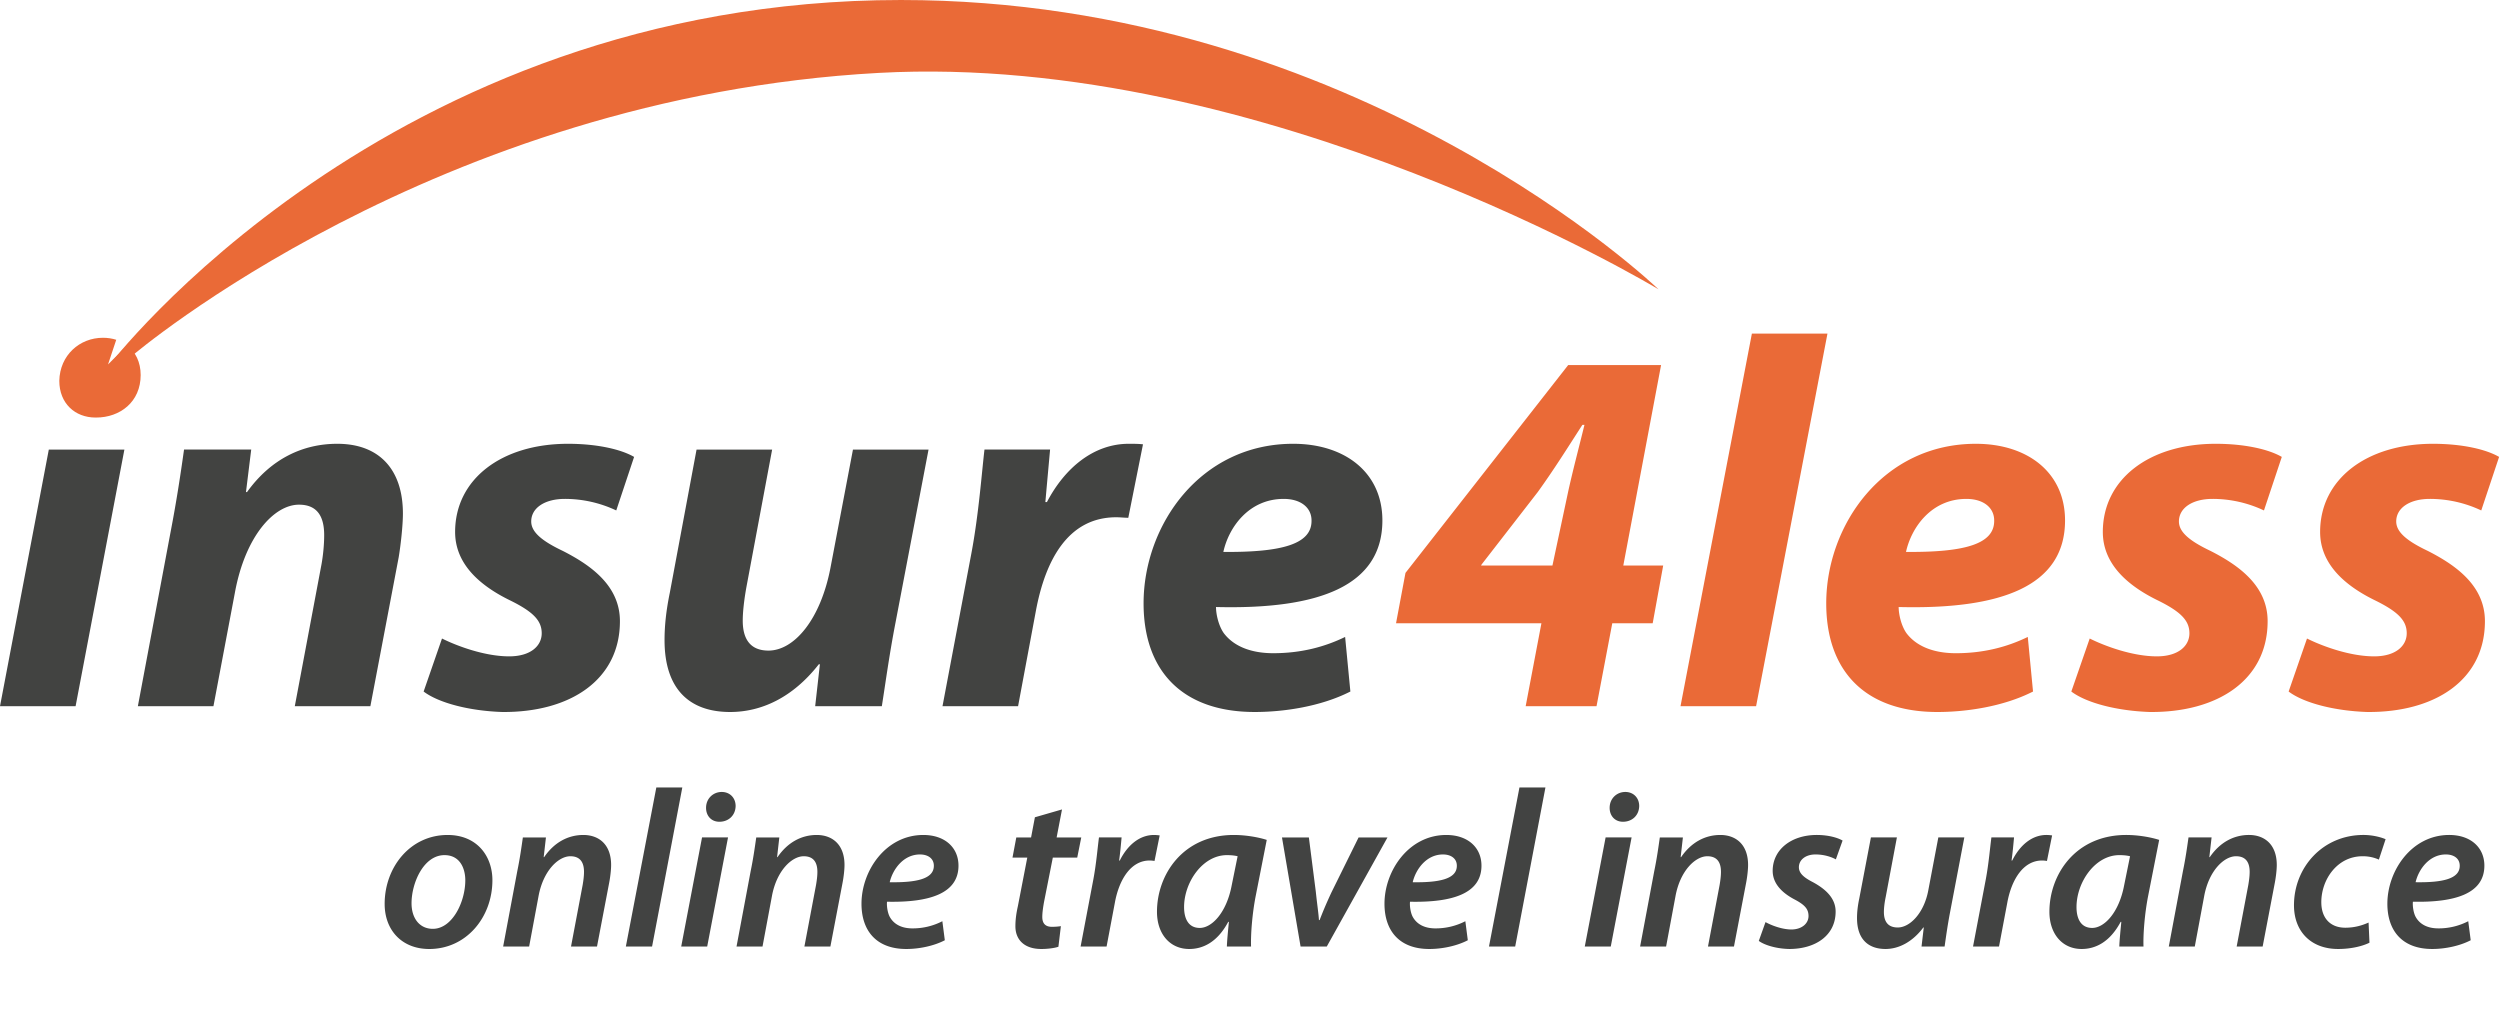
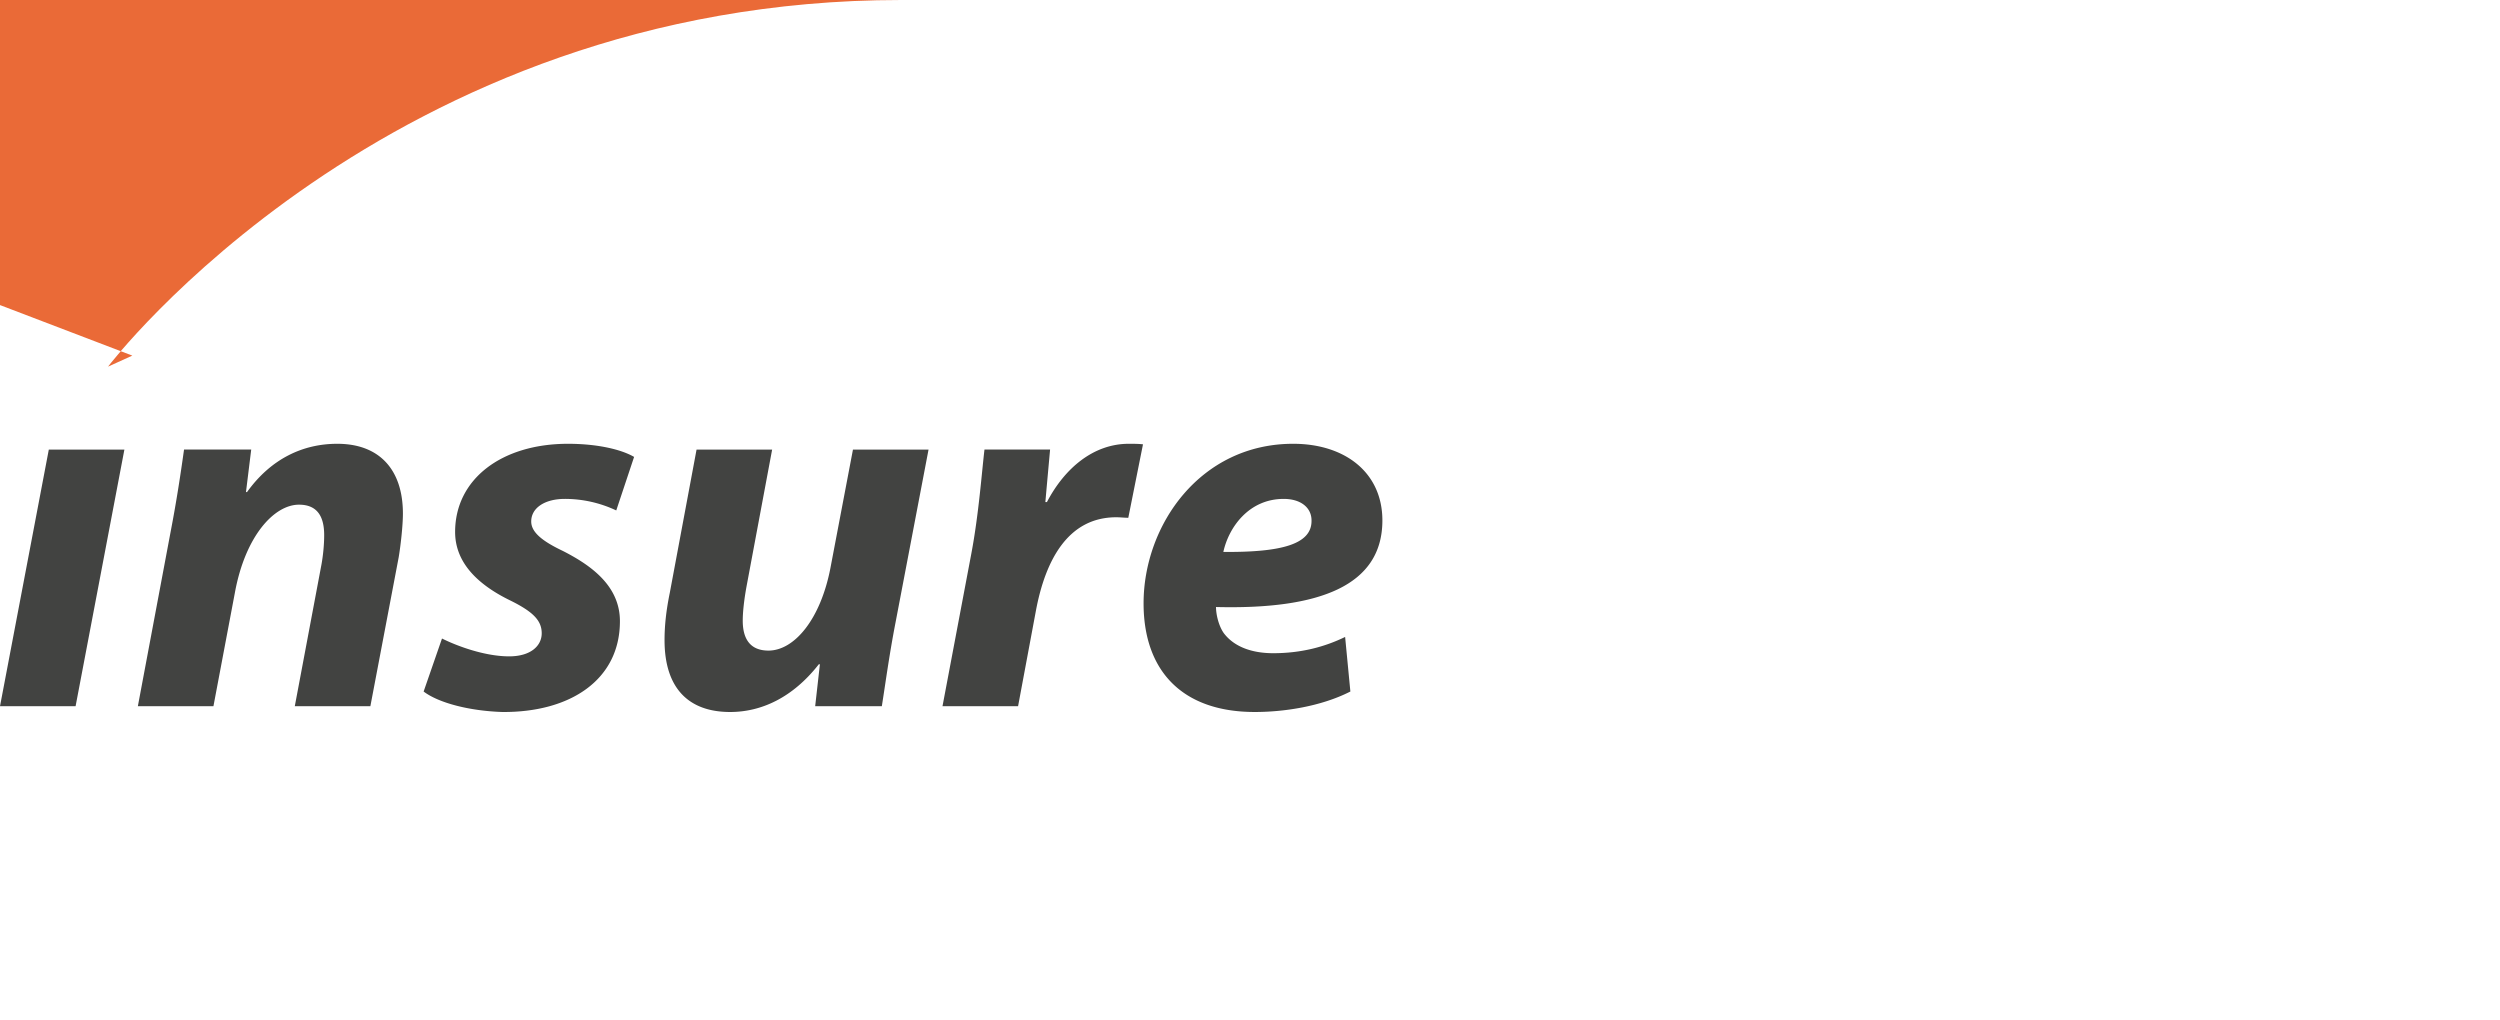
<svg xmlns="http://www.w3.org/2000/svg" fill="none" height="120" width="294">
  <path d="m8.888 83.052h-8.888l5.74-30.182h8.889l-5.74 30.183zm16.212 0h-8.888l3.826-20.369c.741-3.826 1.235-7.16 1.605-9.814h7.9l-.616 5h.123c2.84-3.95 6.604-5.679 10.616-5.679 4.938 0 7.716 3.025 7.716 8.21 0 1.358-.247 3.641-.494 5.123l-3.333 17.53h-8.888l3.148-16.728c.185-1.05.308-2.284.308-3.395 0-2.098-.74-3.58-2.962-3.58-2.901 0-6.296 3.642-7.53 10.308zm24.719-1.728 2.16-6.234c1.728.864 5 2.098 7.9 2.098 2.531 0 3.827-1.234 3.827-2.715 0-1.482-.987-2.531-3.765-3.889-3.518-1.728-6.419-4.259-6.419-8.024 0-6.234 5.493-10.37 13.27-10.37 3.519 0 6.296.68 7.778 1.544l-2.099 6.295a14.12 14.12 0 0 0 -6.049-1.358c-2.345 0-3.95 1.05-3.95 2.654 0 1.235 1.234 2.284 3.703 3.457 3.272 1.666 6.728 4.074 6.728 8.271 0 6.913-5.864 10.74-13.826 10.678-3.827-.123-7.468-1.05-9.258-2.407zm50.49-28.454h8.888l-3.888 20.368c-.741 3.827-1.173 7.098-1.605 9.814h-7.839l.556-4.938h-.124c-3.086 3.95-6.79 5.617-10.431 5.617-4.814 0-7.715-2.716-7.715-8.456 0-1.666.185-3.457.617-5.555l3.148-16.85h8.888l-3.025 16.17c-.246 1.359-.432 2.84-.432 3.951 0 1.975.741 3.519 3.025 3.519 3.024 0 6.11-3.642 7.283-9.691l2.654-13.95zm19.417 30.182h-8.888l3.394-17.961c.864-4.568 1.235-9.63 1.543-12.222h7.716c-.185 2.037-.371 4.074-.556 6.173h.185c2.099-4.012 5.494-6.852 9.629-6.852.556 0 1.111 0 1.667.062l-1.728 8.641c-.432 0-.926-.061-1.42-.061-5.679 0-8.333 5.061-9.444 10.986zm38.461-8.147.617 6.419c-3.518 1.79-7.901 2.407-11.234 2.407-8.641 0-13.085-4.938-13.085-12.777 0-9.196 6.666-18.764 17.591-18.764 6.111 0 10.493 3.395 10.493 9.012 0 7.716-7.469 10.493-19.566 10.184 0 .865.308 2.223.926 3.087 1.172 1.543 3.209 2.345 5.802 2.345 3.271 0 6.048-.74 8.456-1.913zm-3.951-13.641v-.062c0-1.481-1.234-2.53-3.271-2.53-4.135 0-6.481 3.394-7.098 6.234 6.913.061 10.369-.926 10.369-3.642z" fill="#424341" />
-   <path d="m187.751 83.052h-8.333l1.852-9.752h-17.098l1.111-5.926 19.135-24.442h10.925l-4.444 23.578h4.691l-1.235 6.79h-4.753zm-13.579-16.542h8.394l1.852-8.703c.555-2.53 1.296-5.308 1.913-7.839h-.247c-1.79 2.778-3.333 5.247-5.246 7.9l-6.605 8.519zm32.344 16.542h-8.889l8.395-43.824h8.888zm31.951-8.148.617 6.42c-3.518 1.79-7.901 2.407-11.234 2.407-8.641 0-13.085-4.938-13.085-12.777 0-9.197 6.666-18.764 17.591-18.764 6.111 0 10.493 3.395 10.493 9.012 0 7.715-7.468 10.493-19.566 10.184 0 .864.308 2.222.926 3.086 1.172 1.544 3.209 2.346 5.802 2.346 3.271 0 6.048-.74 8.456-1.914zm-3.951-13.64v-.062c0-1.481-1.234-2.53-3.271-2.53-4.135 0-6.481 3.394-7.098 6.233 6.913.062 10.369-.926 10.369-3.642zm9.072 20.06 2.161-6.234c1.728.864 4.999 2.098 7.9 2.098 2.531 0 3.827-1.234 3.827-2.716 0-1.481-.988-2.53-3.765-3.888-3.518-1.728-6.419-4.26-6.419-8.024 0-6.234 5.493-10.37 13.27-10.37 3.518 0 6.296.68 7.777 1.543l-2.098 6.296a14.12 14.12 0 0 0 -6.049-1.358c-2.346 0-3.95 1.05-3.95 2.654 0 1.235 1.234 2.284 3.703 3.457 3.271 1.666 6.728 4.074 6.728 8.27 0 6.914-5.864 10.74-13.826 10.679-3.827-.124-7.469-1.05-9.259-2.407zm25.555 0 2.16-6.234c1.728.864 5 2.098 7.901 2.098 2.53 0 3.827-1.234 3.827-2.716 0-1.481-.988-2.53-3.766-3.888-3.518-1.728-6.419-4.26-6.419-8.024 0-6.234 5.494-10.37 13.271-10.37 3.518 0 6.295.68 7.777 1.543l-2.099 6.296a14.12 14.12 0 0 0 -6.049-1.358c-2.345 0-3.95 1.05-3.95 2.654 0 1.235 1.235 2.284 3.703 3.457 3.272 1.666 6.728 4.074 6.728 8.27 0 6.914-5.863 10.74-13.826 10.679-3.827-.124-7.468-1.05-9.258-2.407z" fill="#ea6a37" />
-   <path clip-rule="evenodd" d="m11.295 49.104h-.061c-2.408 0-4.26-1.666-4.26-4.32.062-3.025 2.408-5.062 5.124-5.062.563 0 1.09.082 1.572.236l-.966 2.9 2.24-2.24c.997.762 1.598 1.974 1.598 3.486 0 3.148-2.407 5-5.247 5z" fill="#ea6a37" fill-rule="evenodd" />
-   <path d="m52.638 98.193c3.45 0 5.269 2.476 5.269 5.321 0 4.347-3.056 8.088-7.43 8.088-3.24 0-5.242-2.24-5.242-5.296 0-4.346 3.03-8.113 7.403-8.113zm-.369 2.371c-2.45 0-3.872 3.266-3.872 5.663 0 1.765.948 3.004 2.502 3.004 2.292 0 3.82-3.162 3.82-5.717 0-1.317-.58-2.95-2.45-2.95zm9.957 10.748h-3.056l1.66-8.852c.316-1.528.5-2.871.659-3.977h2.713l-.264 2.318h.053c1.186-1.739 2.819-2.608 4.61-2.608 1.818 0 3.267 1.106 3.267 3.53 0 .579-.105 1.475-.237 2.134l-1.423 7.455h-3.056l1.37-7.245c.08-.474.158-1.027.158-1.528 0-1.053-.395-1.844-1.607-1.844-1.396 0-3.187 1.686-3.74 4.689zm14.458 0h-3.084l3.583-18.704h3.056l-3.556 18.704zm6.48 0h-3.054l2.45-12.83h3.056l-2.45 12.83zm1.45-14.674h-.027c-.922 0-1.554-.684-1.554-1.633 0-1.106.843-1.87 1.844-1.87.948 0 1.633.685 1.633 1.66-.026 1.132-.869 1.843-1.896 1.843zm5.058 14.674h-3.056l1.66-8.852c.316-1.528.5-2.871.659-3.977h2.713l-.263 2.318h.052c1.186-1.739 2.819-2.608 4.61-2.608 1.818 0 3.267 1.106 3.267 3.53 0 .579-.105 1.475-.237 2.134l-1.423 7.455h-3.056l1.37-7.245c.08-.474.158-1.027.158-1.528 0-1.053-.395-1.844-1.607-1.844-1.396 0-3.187 1.686-3.74 4.689zm21.149-2.977.29 2.239c-1.265.659-2.977 1.028-4.531 1.028-3.557 0-5.269-2.187-5.269-5.322 0-3.872 2.845-8.087 7.271-8.087 2.529 0 4.136 1.475 4.136 3.609 0 3.293-3.451 4.346-8.404 4.241-.053.448.053 1.317.343 1.818.5.869 1.422 1.317 2.634 1.317a7.584 7.584 0 0 0 3.53-.843zm-1.001-6.507v-.026c0-.817-.659-1.317-1.633-1.317-1.924 0-3.188 1.712-3.557 3.266 3.161.053 5.19-.395 5.19-1.923zm11.884-5.716 3.188-.922-.632 3.293h2.897l-.474 2.37h-2.871l-1.028 5.19c-.105.58-.21 1.265-.21 1.791 0 .712.316 1.16 1.132 1.16.369 0 .738-.027 1.054-.079l-.29 2.423c-.448.158-1.264.264-2.002.264-2.107 0-3.056-1.186-3.056-2.661 0-.711.079-1.423.29-2.371l1.107-5.717h-1.739l.448-2.37h1.738zm8.43 15.2h-3.055l1.501-7.903c.343-1.818.501-3.767.659-4.927h2.66c-.079.87-.158 1.765-.289 2.714h.079c.869-1.739 2.265-3.003 4.03-3.003.211 0 .448.026.659.052l-.606 3.004a3.557 3.557 0 0 0 -.58-.053c-2.186 0-3.582 2.213-4.083 4.952zm16.991 0h-2.845c.026-.764.132-1.792.237-2.898h-.079c-1.265 2.371-2.951 3.188-4.584 3.188-2.292 0-3.793-1.792-3.793-4.373 0-4.374 3.055-9.036 9.035-9.036 1.397 0 2.898.263 3.873.58l-1.317 6.691c-.369 1.923-.58 4.32-.527 5.848zm-2.266-7.245.685-3.372c-.316-.079-.711-.131-1.264-.131-2.845 0-5.032 3.187-5.032 6.111 0 1.344.501 2.45 1.844 2.45 1.423 0 3.161-1.791 3.767-5.058zm5.902-5.584h3.162l.816 6.375c.158 1.528.316 2.502.369 3.345h.079c.316-.816.685-1.738 1.396-3.266l3.188-6.454h3.398l-7.139 12.829h-3.082l-2.187-12.83zm21.564 9.852.289 2.239c-1.264.659-2.976 1.028-4.531 1.028-3.556 0-5.268-2.187-5.268-5.322 0-3.872 2.845-8.087 7.27-8.087 2.529 0 4.136 1.475 4.136 3.609 0 3.293-3.451 4.346-8.403 4.241-.053.448.052 1.317.342 1.818.501.869 1.423 1.317 2.635 1.317a7.587 7.587 0 0 0 3.53-.843zm-1.001-6.507v-.026c0-.817-.659-1.317-1.634-1.317-1.923 0-3.187 1.712-3.556 3.266 3.161.053 5.19-.395 5.19-1.923zm6.862 9.484h-3.082l3.583-18.704h3.056zm11.24 0h-3.056l2.45-12.83h3.056zm1.449-14.674h-.027c-.922 0-1.554-.684-1.554-1.633 0-1.106.843-1.87 1.844-1.87.948 0 1.633.685 1.633 1.66-.026 1.132-.869 1.843-1.896 1.843zm5.058 14.674h-3.056l1.66-8.852c.316-1.528.5-2.871.658-3.977h2.714l-.264 2.318h.053c1.186-1.739 2.819-2.608 4.61-2.608 1.818 0 3.267 1.106 3.267 3.53 0 .579-.106 1.475-.237 2.134l-1.423 7.455h-3.056l1.37-7.245c.079-.474.158-1.027.158-1.528 0-1.053-.395-1.844-1.607-1.844-1.396 0-3.187 1.686-3.74 4.689zm10.901-.659.79-2.213c.659.369 1.924.87 3.083.87 1.238-.027 1.975-.738 1.975-1.581 0-.817-.421-1.317-1.686-1.976-1.475-.79-2.529-1.87-2.529-3.345 0-2.477 2.161-4.215 5.19-4.215 1.344 0 2.45.316 3.03.658l-.791 2.213c-.474-.263-1.343-.579-2.397-.579-1.159 0-1.949.632-1.949 1.501 0 .711.579 1.212 1.659 1.765 1.396.764 2.661 1.818 2.661 3.451 0 2.819-2.371 4.4-5.453 4.4-1.502-.027-2.898-.448-3.583-.949zm21.113-12.17h3.056l-1.686 8.851c-.289 1.528-.474 2.871-.632 3.978h-2.713l.263-2.239h-.053c-1.238 1.659-2.845 2.529-4.452 2.529-1.87 0-3.345-1.002-3.345-3.636 0-.685.079-1.422.263-2.292l1.37-7.192h3.056l-1.317 7.008c-.132.632-.211 1.264-.211 1.765 0 1.054.421 1.818 1.633 1.818 1.423 0 3.082-1.686 3.583-4.347zm7.137 12.829h-3.055l1.501-7.903c.343-1.818.501-3.767.659-4.927h2.661c-.08.87-.159 1.765-.29 2.714h.079c.869-1.739 2.265-3.003 4.03-3.003.211 0 .448.026.659.052l-.606 3.004a3.557 3.557 0 0 0 -.58-.053c-2.186 0-3.582 2.213-4.083 4.952zm16.991 0h-2.845c.026-.764.132-1.792.237-2.898h-.079c-1.264 2.371-2.95 3.188-4.584 3.188-2.292 0-3.793-1.792-3.793-4.373 0-4.374 3.056-9.036 9.036-9.036 1.396 0 2.897.263 3.872.58l-1.317 6.691c-.369 1.923-.58 4.32-.527 5.848zm-2.266-7.245.685-3.372c-.316-.079-.711-.131-1.264-.131-2.845 0-5.032 3.187-5.032 6.111 0 1.344.501 2.45 1.844 2.45 1.423 0 3.162-1.791 3.767-5.058zm8.298 7.245h-3.056l1.66-8.852c.316-1.528.5-2.871.658-3.977h2.714l-.264 2.318h.053c1.185-1.739 2.819-2.608 4.61-2.608 1.818 0 3.267 1.106 3.267 3.53 0 .579-.106 1.475-.237 2.134l-1.423 7.455h-3.056l1.37-7.245c.079-.474.158-1.027.158-1.528 0-1.053-.395-1.844-1.607-1.844-1.396 0-3.187 1.686-3.741 4.689zm20.437-2.819.106 2.371c-.738.369-2.055.738-3.688.738-3.214 0-5.19-2.082-5.19-5.137 0-4.479 3.398-8.272 8.166-8.272 1.133 0 2.134.29 2.608.5l-.79 2.397a4.575 4.575 0 0 0 -1.923-.395c-2.977 0-4.847 2.74-4.847 5.401 0 1.923 1.106 3.003 2.819 3.003 1.185 0 2.081-.316 2.739-.606zm11.721-.158.29 2.239c-1.265.659-2.977 1.028-4.531 1.028-3.557 0-5.269-2.187-5.269-5.322 0-3.872 2.845-8.087 7.271-8.087 2.529 0 4.136 1.475 4.136 3.609 0 3.293-3.451 4.346-8.404 4.241-.052.448.053 1.317.343 1.818.5.869 1.422 1.317 2.634 1.317a7.584 7.584 0 0 0 3.53-.843zm-1.001-6.507v-.026c0-.817-.659-1.317-1.633-1.317-1.923 0-3.188 1.712-3.557 3.266 3.162.053 5.19-.395 5.19-1.923z" fill="#424342" />
-   <path d="m15.561 41.819-2.857 1.298s32.727-43.117 93.247-43.117c53.766 0 89.091 34.026 89.091 34.026s-46.234-27.943-91.689-25.454c-52.207 2.858-87.792 33.248-87.792 33.248z" fill="#ea6a37" />
+   <path d="m15.561 41.819-2.857 1.298s32.727-43.117 93.247-43.117s-46.234-27.943-91.689-25.454c-52.207 2.858-87.792 33.248-87.792 33.248z" fill="#ea6a37" />
</svg>